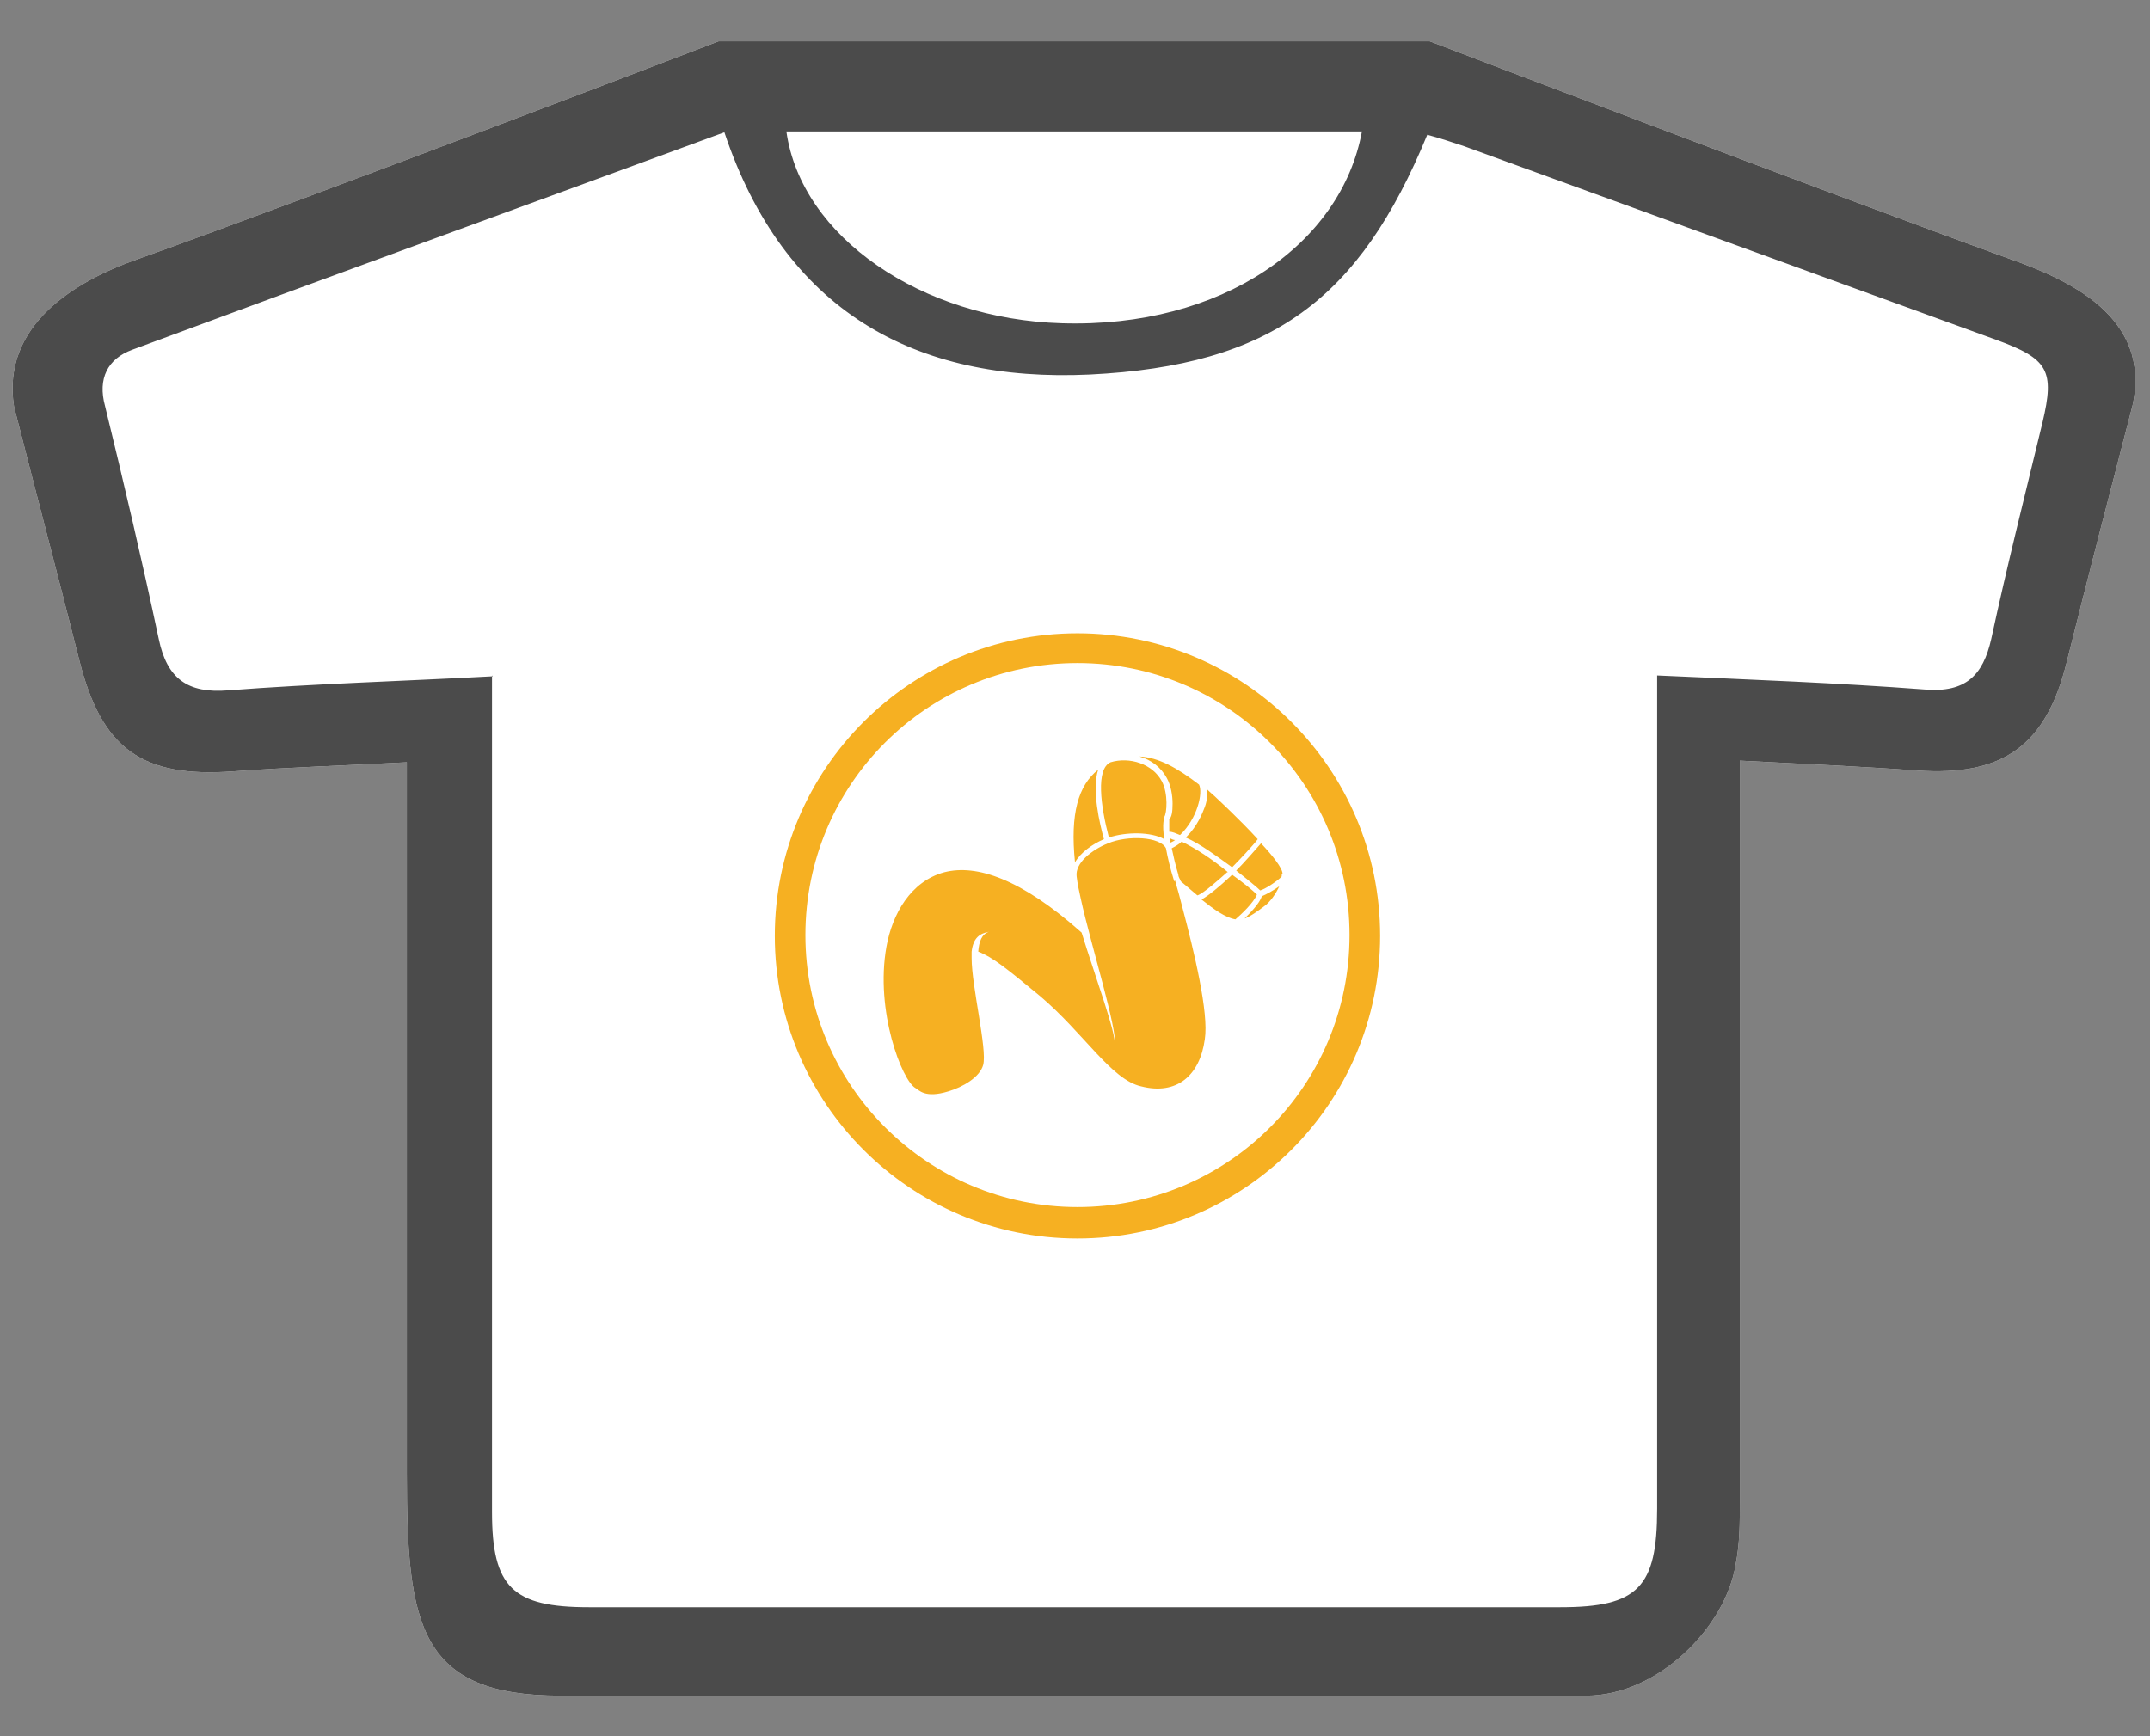
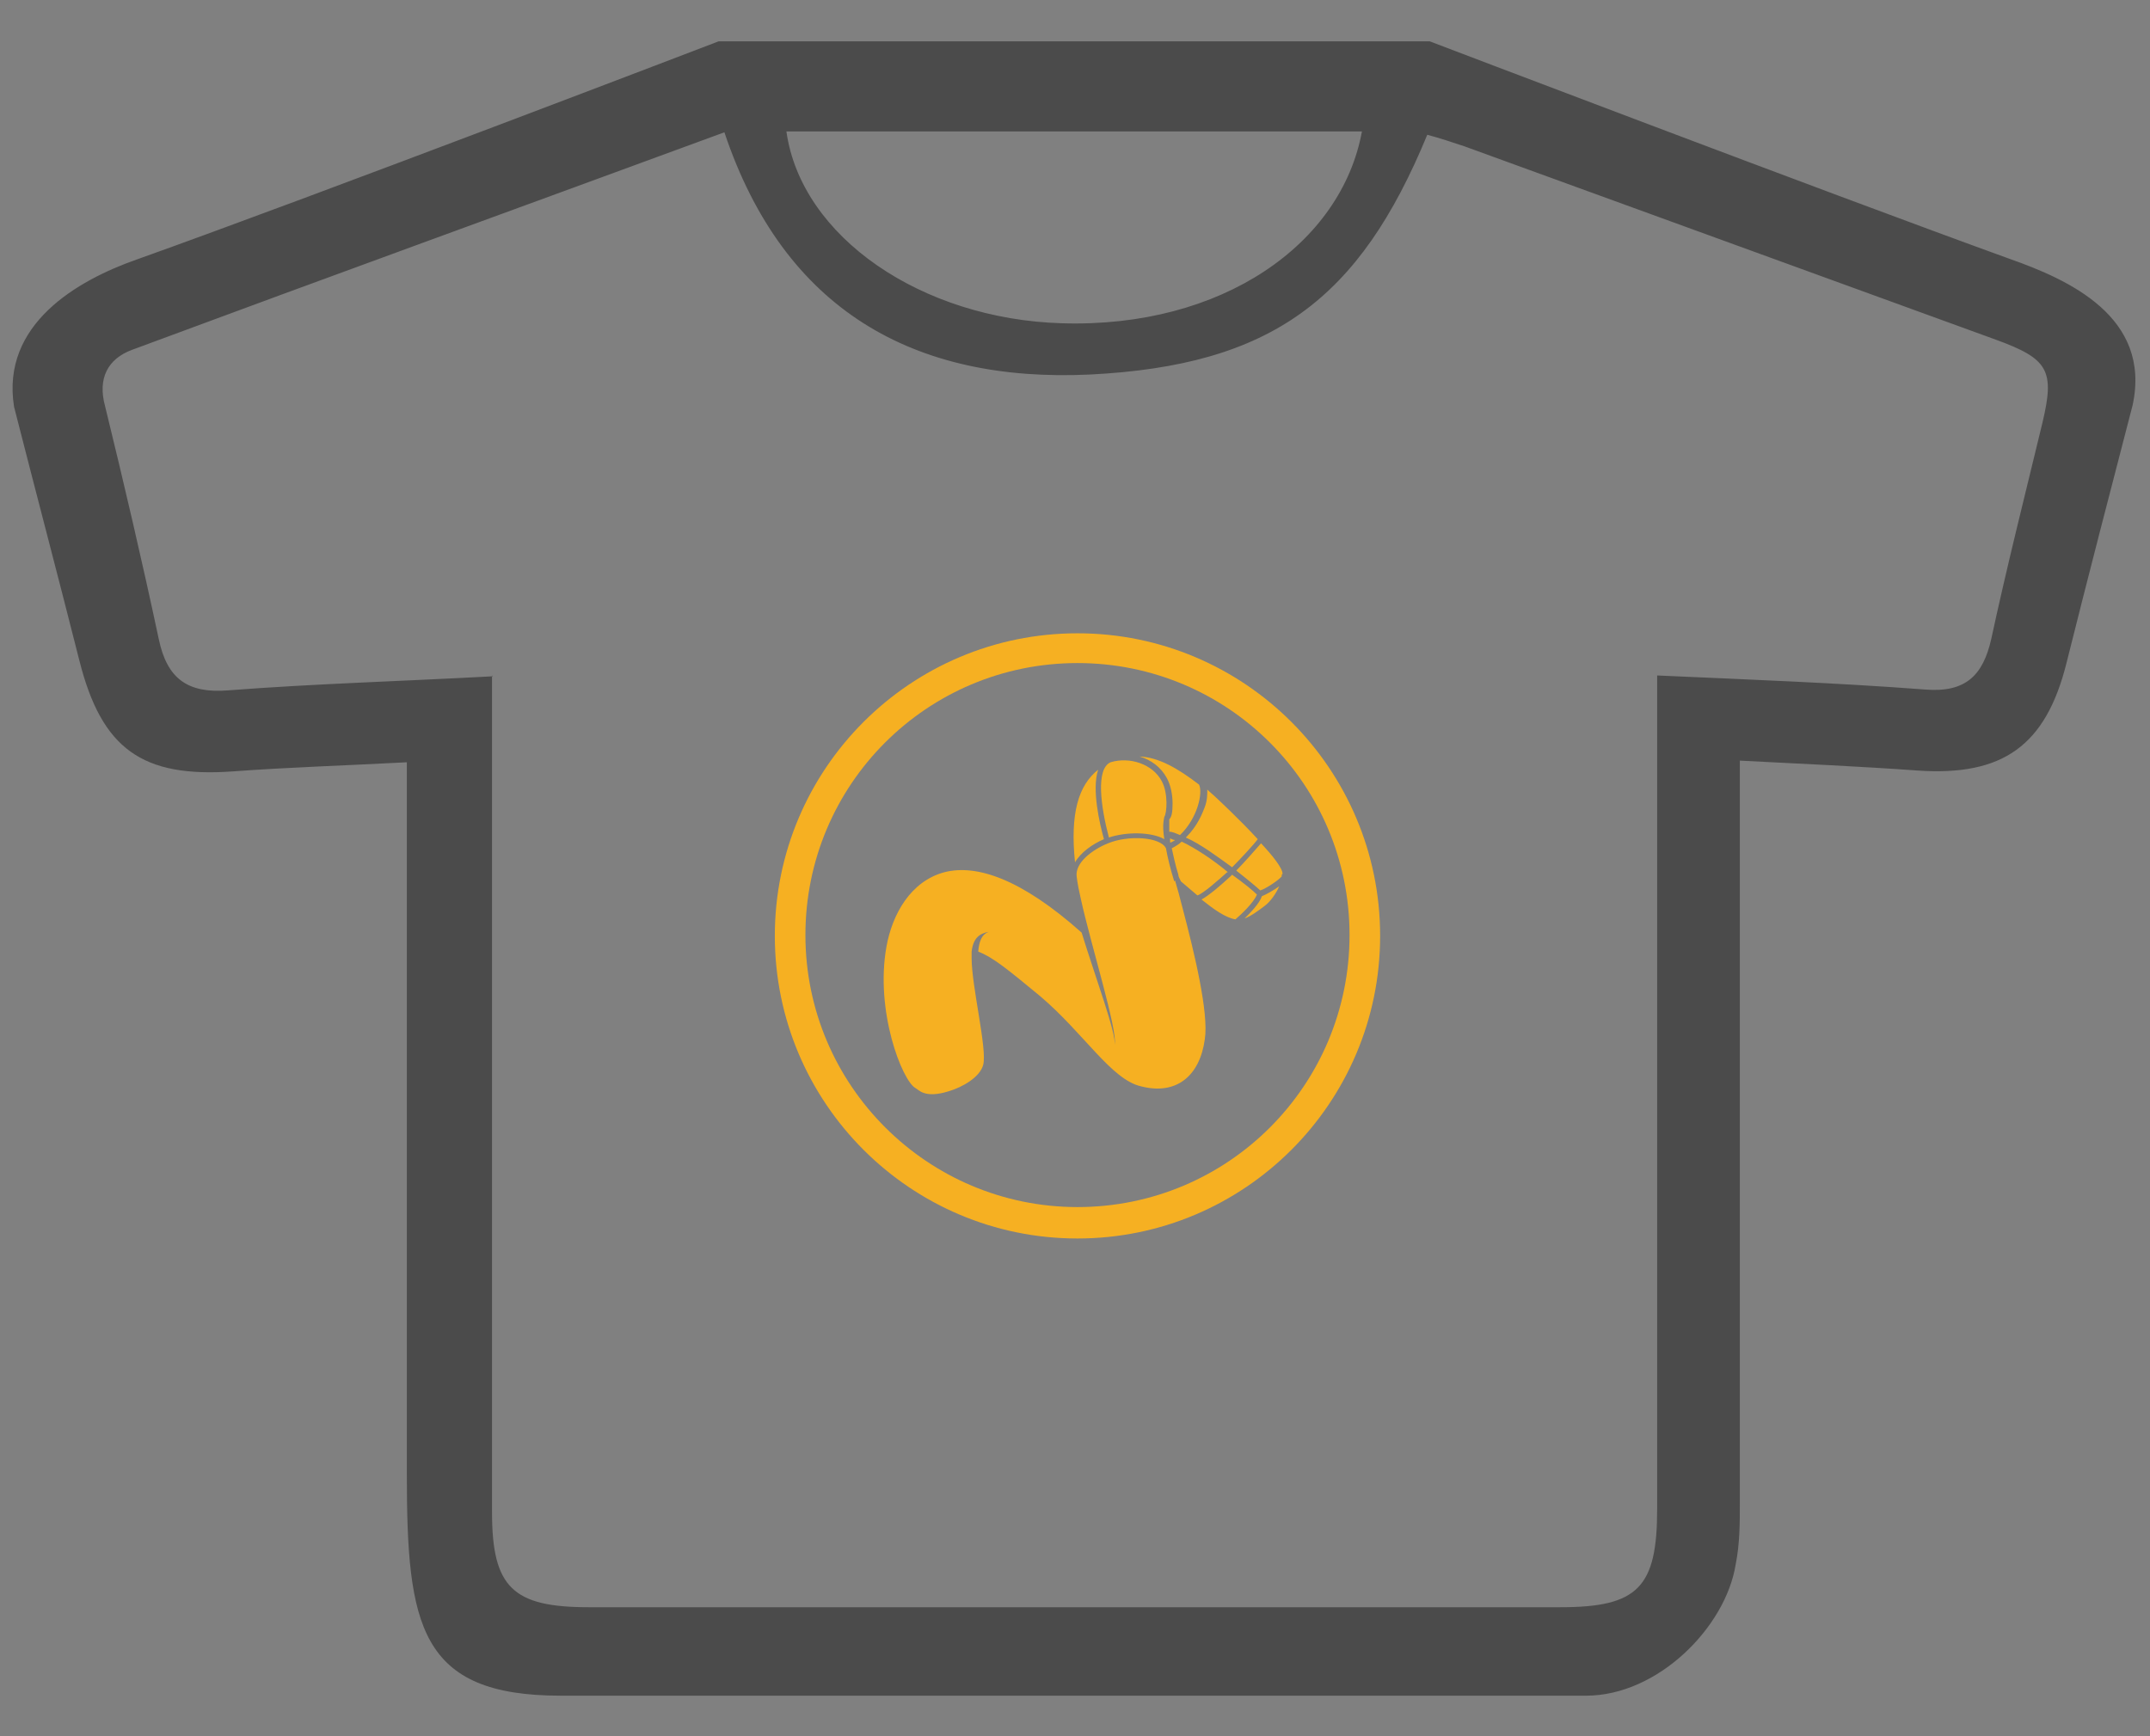
<svg xmlns="http://www.w3.org/2000/svg" version="1.1" viewBox="0 0 260 210">
  <rect x="0" y="0" width="260" height="210" fill="#808080" stroke="none" />
  <defs>
    <style>
      .cls-1 {
        fill: #fff;
      }

      .cls-2 {
        fill: none;
      }

      .cls-3 {
        fill-rule: evenodd;
      }

      .cls-3, .cls-4 {
        fill: #f6b022;
      }

      .cls-5 {
        fill: #4b4b4b;
      }
    </style>
  </defs>
  <g>
    <g id="_レイヤー_2" data-name="レイヤー_2">
      <g>
-         <path class="cls-1" d="M86.9,5c28.7,0,57.3,0,86,0,0,0,48,18.3,70.1,26.3,7.1,2.5,17.2,7,14.9,17.7-2.7,10.4-5.4,20.8-8,31.2-2.5,10-7.7,13.7-18,13-6.9-.5-13.8-.8-21.5-1.2v6.3c0,27.8,0,55.6,0,83.4,0,2.5,0,5-.5,7.5-1.2,7.6-9.4,15.9-18.1,15.9h-124c-17.1,0-18.6-8.5-18.6-26.8,0-26.6,0-53.3,0-79.9,0-1.9,0-3.9,0-6.2-7.5.4-14.2.6-21,1.1-11,.8-15.9-2.7-18.6-13.4-2.6-10.3-5.3-20.5-7.9-30.7-1.6-10,7.7-15.3,14.8-17.8C38.1,23.7,86.9,5,86.9,5Z" />
        <path class="cls-5" d="M86.9,5c28.7,0,57.3,0,86,0,0,0,48,18.3,70.1,26.3,7.1,2.5,17.2,7,14.9,17.7-2.7,10.4-5.4,20.8-8,31.2-2.5,10-7.7,13.7-18,13-6.9-.5-13.8-.8-21.5-1.2v6.3c0,27.8,0,55.6,0,83.4,0,2.5,0,5-.5,7.5-1.2,7.6-9.4,15.9-18.1,15.9h-124c-17.1,0-18.6-8.5-18.6-26.8,0-26.6,0-53.3,0-79.9,0-1.9,0-3.9,0-6.2-7.5.4-14.2.6-21,1.1-11,.8-15.9-2.7-18.6-13.4-2.6-10.3-5.3-20.5-7.9-30.7-1.6-10,7.7-15.3,14.8-17.8C38.1,23.7,86.9,5,86.9,5ZM59.5,81.7c0,2.3,0,4.3,0,6.2,0,31.7,0,63.3,0,95,0,9.1,2.5,11.5,11.7,11.5,39.2,0,78.3,0,117.5,0,9.4,0,11.7-2.4,11.7-11.9,0-31.7,0-63.3,0-95v-5.8c11.2.5,21.9.9,32.4,1.7,4.9.4,7-1.7,8-6.1,1.9-8.8,4.1-17.5,6.2-26.2,1.5-6.3.7-7.7-5.6-10-21.4-7.8-42.9-15.6-64.3-23.4-1.5-.5-3-1-4.5-1.4-8.2,19.9-18.8,27.9-40.8,29-21.3,1-37-7.8-44.2-29.3-24.2,8.9-47.9,17.5-71.6,26.3-3,1.1-4.2,3.5-3.3,6.8,2.3,9.4,4.5,18.8,6.5,28.2,1,4.8,3.5,6.6,8.4,6.2,10.4-.8,20.9-1.1,32-1.7ZM164.7,15.9h-69.6c1.8,12.8,16.4,22.7,33.3,23.2,19.4.6,33.8-9.6,36.3-23.2Z" />
        <g>
          <path class="cls-3" d="M130.3,76.6c-20.2,0-36.6,16.4-36.6,36.6s16.4,36.6,36.6,36.6,36.6-16.4,36.6-36.6-16.4-36.6-36.6-36.6M130.3,146c-18.1,0-32.9-14.7-32.9-32.9s14.7-32.9,32.9-32.9,32.9,14.7,32.9,32.9-14.7,32.9-32.9,32.9" />
          <path class="cls-4" d="M142,106.6c-.5-1.6-.8-2.9-1-4-.7-1.4-4.6-1.6-7-.6-2,.8-4,2.4-3.8,4,.1.9.3,1.8.5,2.7,1.2,5.5,4.5,16,4.1,17.7.2-1.4-2.3-8.1-4-13.6-7.3-6.5-12.7-8.3-16.6-7.3-4.1,1.1-6.3,5.1-7,9-1.4,7.8,1.9,16.2,3.5,17.1.4.2,1.1,1.3,4,.4,1.7-.5,3.8-1.7,4.2-3.2.5-1.9-1.4-9.5-1.4-12.9h0c0-.3,0-.6,0-.8.2-1.7,1-2.2,2.1-2.4-.9.3-1.2,1.2-1.3,2.4,1.8.7,3.5,2.1,7.5,5.4,5.3,4.5,8.6,10.1,12.2,10.9,4.3,1.1,7.1-1.3,7.7-5.7.5-3.2-1.3-10.6-2.7-15.9-.3-1.2-.6-2.3-.9-3.3" />
          <path class="cls-4" d="M141.1,94.1c.5.9.7,2.1.7,3.1s-.1,1.6-.4,1.9c0,0,0,.3,0,.7s0,.5,0,.8c.4,0,.8.2,1.3.4,2.1-2,2.8-5.1,2.3-6.1-2.6-2-4.9-3.3-7.2-3.4,1.4.4,2.6,1.3,3.3,2.6M142.8,106.6c.6.5,1.3,1.1,2,1.7.7-.2,2.7-2,3.6-2.8h.1c-1.8-1.5-3.9-2.9-5.6-3.7-.3.3-.8.6-1.2.8.2.9.4,1.9.8,3.2,0,.3.2.5.3.8M149,105.8l-.2.2c-1.3,1.2-2.6,2.3-3.5,2.8,1.5,1.2,2.9,2.2,4.1,2.4.7-.6,2.2-2,2.6-3-.5-.5-1.6-1.4-3-2.4M155.1,105.7c0-.7-1.2-2.2-2.6-3.7-.7.8-2.1,2.4-3,3.3,1.4,1.1,2.6,2.1,2.9,2.4.7-.2,2.3-1.3,2.6-1.7,0,0,0-.2,0-.2M140.8,101.5c-.3-1.9,0-2.5,0-2.7,0,0,0,0,0,0,.3-.4.5-2.8-.3-4.3-1.1-2.1-3.9-3-6.2-2.3-1.8.8-1.2,5.3-.2,9.1,2.1-.7,5.1-.7,6.7.2M150.5,111.1c.8-.3,1.6-.9,2.4-1.5.7-.5,1.4-1.5,1.8-2.4-.7.5-1.6,1-2.1,1.2-.3.9-1.4,2-2.1,2.7M141.6,101.9c.2-.1.4-.2.5-.3-.2,0-.4-.1-.6-.2,0,.2,0,.3,0,.5M143.4,101.3c1.8.8,3.8,2.3,5.6,3.6.9-.9,2.5-2.6,3.1-3.4-2.2-2.4-4.9-4.9-4.9-4.9-.4-.4-.8-.7-1.2-1.1,0,.6,0,1.3-.3,2.1-.3.8-.9,2.3-2.2,3.6M133.5,101.5c-.5-1.8-1.5-6-.7-8.4-2.4,1.9-3.4,5.3-2.8,11.2.7-1.2,2.1-2.2,3.5-2.8" />
        </g>
      </g>
-       <rect class="cls-2" width="260" height="210" />
    </g>
  </g>
</svg>